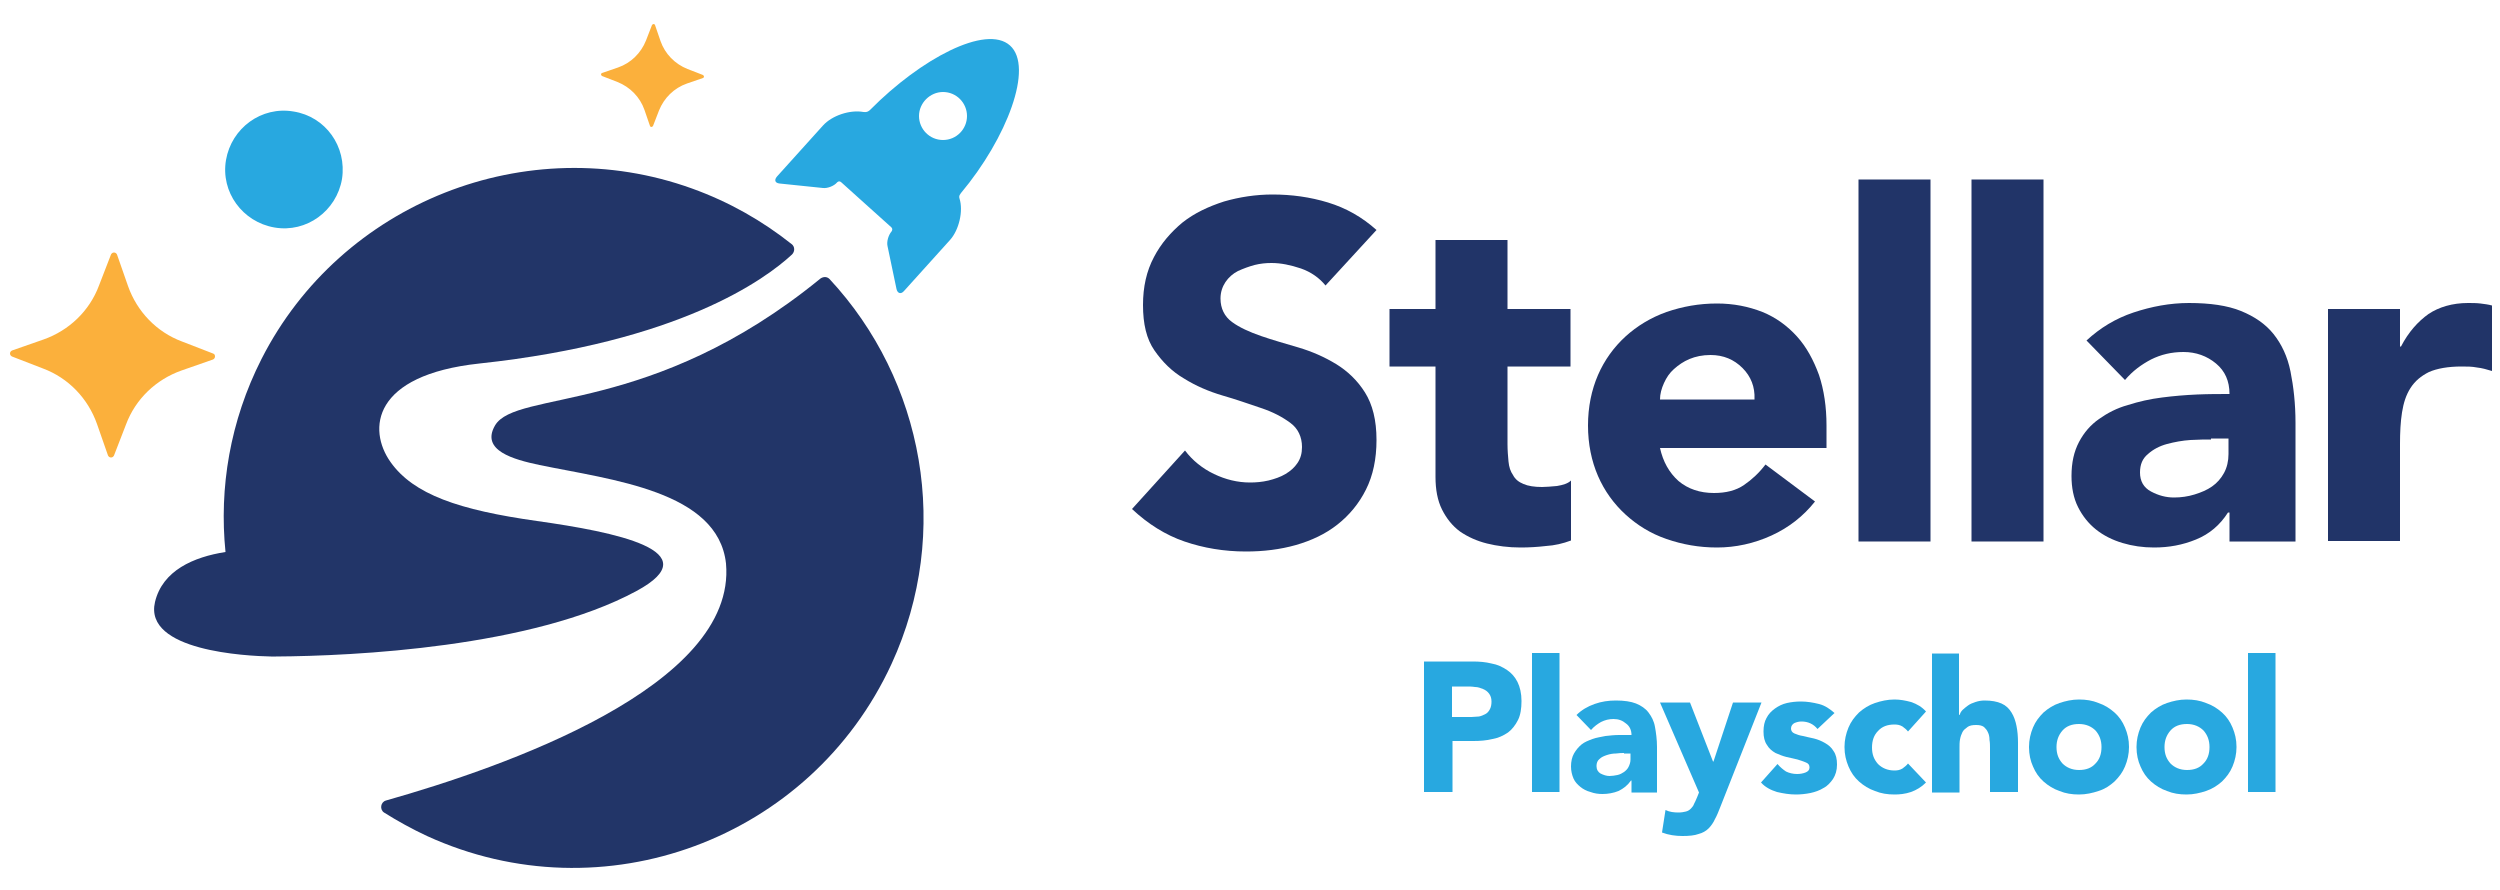
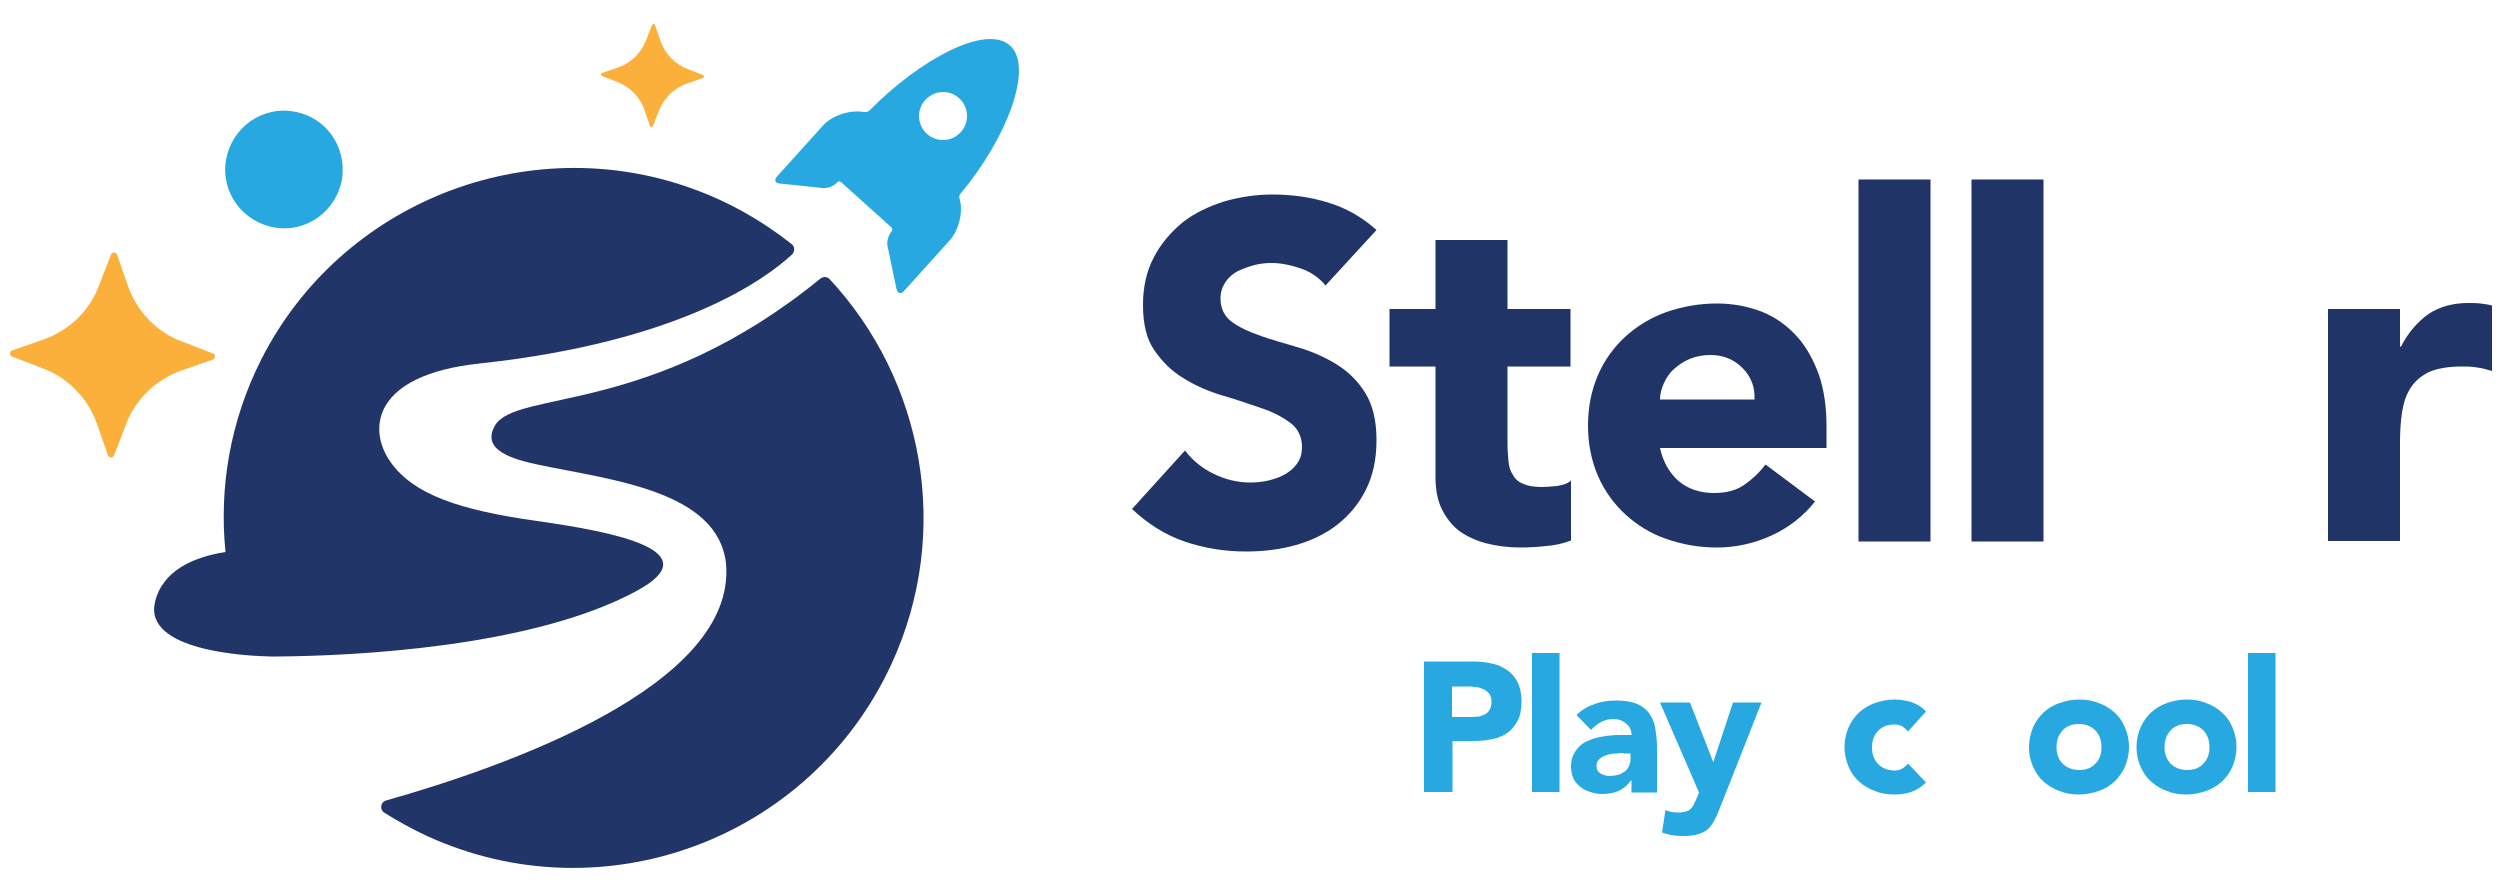
<svg xmlns="http://www.w3.org/2000/svg" id="Layer_1" x="0px" y="0px" viewBox="0 0 500 178" style="enable-background:new 0 0 500 178;" xml:space="preserve">
  <style type="text/css">	.st0{fill:#213468;}	.st1{fill:#28A8E0;}	.st2{fill:#FBB03C;}	.st3{fill:#223568;}</style>
  <g>
    <g>
      <path class="st0" d="M265.1,57.1c-1.2-1.5-2.9-2.7-4.9-3.4c-2.1-0.7-4-1.1-5.9-1.1c-1.1,0-2.2,0.1-3.4,0.4   c-1.1,0.3-2.2,0.7-3.3,1.2c-1,0.5-1.9,1.3-2.5,2.2c-0.6,0.9-1,2-1,3.3c0,2,0.8,3.6,2.3,4.7c1.5,1.1,3.5,2,5.8,2.8   c2.3,0.8,4.8,1.5,7.5,2.3c2.7,0.8,5.2,1.9,7.5,3.3c2.3,1.4,4.3,3.3,5.8,5.7c1.5,2.4,2.3,5.5,2.3,9.5c0,3.8-0.7,7.1-2.1,9.9   c-1.4,2.8-3.3,5.1-5.7,7c-2.4,1.9-5.2,3.2-8.3,4.1c-3.2,0.9-6.5,1.3-10,1.3c-4.4,0-8.5-0.7-12.3-2c-3.8-1.3-7.3-3.5-10.5-6.5   l10.6-11.7c1.5,2,3.5,3.6,5.8,4.7c2.3,1.1,4.7,1.7,7.2,1.7c1.2,0,2.4-0.1,3.7-0.4c1.2-0.3,2.4-0.7,3.4-1.3c1-0.6,1.8-1.3,2.4-2.2   c0.6-0.9,0.9-1.9,0.9-3.2c0-2-0.8-3.7-2.3-4.8c-1.6-1.2-3.5-2.2-5.9-3c-2.4-0.8-4.9-1.7-7.7-2.5c-2.7-0.8-5.3-1.9-7.7-3.4   c-2.4-1.4-4.3-3.3-5.9-5.6c-1.6-2.3-2.3-5.3-2.3-9.1c0-3.6,0.7-6.8,2.2-9.6c1.4-2.7,3.4-5,5.7-6.9c2.4-1.9,5.2-3.2,8.3-4.2   c3.1-0.9,6.4-1.4,9.7-1.4c3.8,0,7.5,0.5,11.1,1.6c3.6,1.1,6.8,2.9,9.7,5.5L265.1,57.1z" />
      <path class="st0" d="M314.1,73.3h-12.6v15.5c0,1.3,0.1,2.4,0.2,3.5c0.1,1.1,0.4,2,0.9,2.7c0.4,0.8,1.1,1.4,2.1,1.8   c0.9,0.4,2.2,0.6,3.7,0.6c0.8,0,1.8-0.1,3-0.2c1.2-0.2,2.2-0.5,2.8-1.1v12c-1.6,0.6-3.3,1-5,1.1c-1.7,0.2-3.4,0.3-5.1,0.3   c-2.4,0-4.7-0.3-6.7-0.8c-2-0.5-3.8-1.3-5.4-2.4c-1.5-1.1-2.7-2.6-3.6-4.4c-0.9-1.8-1.3-4-1.3-6.5V73.3h-9.2V61.8h9.2V48h14.4   v13.8h12.6V73.3z" />
      <path class="st0" d="M363,100.3c-2.3,2.9-5.2,5.2-8.7,6.8c-3.5,1.6-7.2,2.4-10.9,2.4c-3.6,0-6.9-0.6-10.1-1.7   c-3.2-1.1-5.9-2.8-8.2-4.9c-2.3-2.1-4.2-4.7-5.5-7.7c-1.3-3-2-6.4-2-10.1c0-3.7,0.7-7.1,2-10.1c1.3-3,3.2-5.6,5.5-7.7   c2.3-2.1,5.1-3.8,8.2-4.9c3.2-1.1,6.5-1.7,10.1-1.7c3.3,0,6.3,0.6,9.1,1.7c2.7,1.1,5,2.8,6.9,4.9c1.9,2.1,3.3,4.7,4.4,7.7   c1,3,1.5,6.4,1.5,10.1v4.5h-33.3c0.6,2.7,1.8,4.9,3.7,6.6c1.9,1.6,4.3,2.4,7.1,2.4c2.4,0,4.4-0.5,6-1.6c1.6-1.1,3-2.4,4.3-4.1   L363,100.3z M350.9,79.8c0.1-2.4-0.7-4.5-2.4-6.2c-1.7-1.7-3.8-2.6-6.4-2.6c-1.6,0-3,0.3-4.2,0.8c-1.2,0.5-2.2,1.2-3.1,2   c-0.9,0.8-1.5,1.7-2,2.8c-0.5,1.1-0.8,2.2-0.8,3.3H350.9z" />
      <path class="st0" d="M371.7,35.9h14.4v72.4h-14.4V35.9z" />
      <path class="st0" d="M394.3,35.9h14.4v72.4h-14.4V35.9z" />
-       <path class="st0" d="M445.8,102.5h-0.2c-1.6,2.5-3.7,4.3-6.4,5.4c-2.7,1.1-5.4,1.6-8.4,1.6c-2.2,0-4.3-0.3-6.3-0.9   c-2-0.6-3.8-1.5-5.3-2.7c-1.5-1.2-2.7-2.7-3.6-4.5c-0.9-1.8-1.3-3.9-1.3-6.2c0-2.7,0.5-4.9,1.5-6.8c1-1.9,2.3-3.4,4-4.6   c1.7-1.2,3.6-2.2,5.8-2.8c2.2-0.7,4.4-1.2,6.8-1.5c2.3-0.3,4.7-0.5,7-0.6c2.3-0.1,4.5-0.1,6.5-0.1c0-2.6-0.9-4.6-2.7-6.1   c-1.8-1.5-4-2.3-6.5-2.3c-2.4,0-4.5,0.5-6.5,1.5c-1.9,1-3.7,2.3-5.2,4.1l-7.7-7.9c2.7-2.5,5.8-4.4,9.4-5.6   c3.6-1.2,7.3-1.9,11.1-1.9c4.2,0,7.7,0.5,10.4,1.6c2.7,1.1,4.9,2.6,6.5,4.6c1.6,2,2.8,4.5,3.4,7.5c0.6,3,1,6.4,1,10.3v23.7h-13.2   V102.5z M442.2,87.9c-1.1,0-2.4,0-4.1,0.1c-1.6,0.1-3.2,0.4-4.7,0.8c-1.5,0.4-2.8,1.1-3.8,2c-1.1,0.9-1.6,2.1-1.6,3.7   c0,1.7,0.7,3,2.2,3.8c1.5,0.8,3,1.2,4.6,1.2c1.4,0,2.8-0.2,4.1-0.6c1.3-0.4,2.5-0.9,3.5-1.6c1-0.7,1.8-1.6,2.4-2.7   c0.6-1.1,0.9-2.4,0.9-3.8v-3.1H442.2z" />
      <path class="st0" d="M465.6,61.8H480v7.5h0.2c1.5-2.9,3.4-5,5.5-6.5c2.1-1.4,4.8-2.2,7.9-2.2c0.8,0,1.7,0,2.5,0.1   c0.8,0.1,1.6,0.2,2.3,0.4v13.1c-1-0.3-2-0.6-3-0.7c-1-0.2-2-0.2-3.1-0.2c-2.7,0-4.9,0.4-6.5,1.1c-1.6,0.8-2.8,1.8-3.7,3.2   c-0.9,1.4-1.4,3-1.7,4.9c-0.3,1.9-0.4,4-0.4,6.3v19.4h-14.4V61.8z" />
    </g>
    <g>
      <path class="st1" d="M284.8,132.3h9.7c1.4,0,2.6,0.1,3.8,0.4c1.2,0.2,2.2,0.7,3.1,1.3c0.9,0.6,1.6,1.4,2.1,2.4   c0.5,1,0.8,2.3,0.8,3.8c0,1.5-0.2,2.8-0.7,3.8c-0.5,1-1.2,1.9-2,2.5c-0.9,0.6-1.9,1.1-3.1,1.3c-1.2,0.3-2.5,0.4-3.8,0.4h-4.2v10.2   h-5.7V132.3z M290.5,143.4h3.8c0.5,0,1-0.1,1.5-0.1c0.5-0.1,0.9-0.3,1.3-0.5c0.4-0.2,0.7-0.6,0.9-1c0.2-0.4,0.3-0.9,0.3-1.5   c0-0.7-0.2-1.2-0.5-1.6c-0.3-0.4-0.7-0.7-1.2-0.9c-0.5-0.2-1-0.4-1.6-0.4c-0.6-0.1-1.2-0.1-1.7-0.1h-2.9V143.4z" />
      <path class="st1" d="M306.4,130.6h5.5v27.8h-5.5V130.6z" />
      <path class="st1" d="M326.2,156.1L326.2,156.1c-0.7,1-1.5,1.6-2.5,2.1c-1,0.4-2.1,0.6-3.2,0.6c-0.8,0-1.6-0.1-2.4-0.4   c-0.8-0.2-1.5-0.6-2-1c-0.6-0.5-1.1-1-1.4-1.7c-0.3-0.7-0.5-1.5-0.5-2.4c0-1,0.2-1.9,0.6-2.6c0.4-0.7,0.9-1.3,1.5-1.8   c0.6-0.5,1.4-0.8,2.2-1.1c0.8-0.3,1.7-0.4,2.6-0.6c0.9-0.1,1.8-0.2,2.7-0.2c0.9,0,1.7,0,2.5,0c0-1-0.4-1.8-1.1-2.3   c-0.7-0.6-1.5-0.9-2.5-0.9c-0.9,0-1.7,0.2-2.5,0.6c-0.7,0.4-1.4,0.9-2,1.6l-2.9-3c1-1,2.2-1.7,3.6-2.2c1.4-0.5,2.8-0.7,4.3-0.7   c1.6,0,3,0.2,4,0.6c1,0.4,1.9,1,2.5,1.8c0.6,0.8,1.1,1.7,1.3,2.9c0.2,1.1,0.4,2.5,0.4,4v9.1h-5.1V156.1z M324.8,150.6   c-0.4,0-0.9,0-1.6,0.1c-0.6,0-1.2,0.1-1.8,0.3c-0.6,0.2-1.1,0.4-1.5,0.8c-0.4,0.3-0.6,0.8-0.6,1.4c0,0.7,0.3,1.2,0.8,1.5   c0.6,0.3,1.2,0.5,1.8,0.5c0.5,0,1.1-0.1,1.6-0.2c0.5-0.1,1-0.4,1.3-0.6c0.4-0.3,0.7-0.6,0.9-1c0.2-0.4,0.4-0.9,0.4-1.5v-1.2H324.8   z" />
      <path class="st1" d="M344.1,161.3c-0.4,1-0.7,1.8-1.1,2.5c-0.3,0.7-0.8,1.4-1.3,1.9c-0.5,0.5-1.2,0.9-2,1.1   c-0.8,0.3-1.9,0.4-3.2,0.4c-1.4,0-2.8-0.2-4.1-0.7l0.7-4.5c0.8,0.4,1.7,0.5,2.6,0.5c0.6,0,1.1-0.1,1.5-0.2c0.4-0.1,0.7-0.3,1-0.6   c0.3-0.3,0.5-0.6,0.6-0.9c0.2-0.4,0.4-0.8,0.6-1.3l0.4-1l-7.8-18h6l4.6,11.8h0.1l3.9-11.8h5.7L344.1,161.3z" />
-       <path class="st1" d="M363.5,145.8c-0.8-1-1.9-1.5-3.2-1.5c-0.5,0-0.9,0.1-1.4,0.3c-0.4,0.2-0.7,0.6-0.7,1.1c0,0.4,0.2,0.8,0.7,1   c0.5,0.2,1,0.4,1.7,0.5c0.7,0.2,1.4,0.3,2.2,0.5c0.8,0.2,1.5,0.5,2.2,0.9c0.7,0.4,1.3,0.9,1.7,1.6c0.5,0.7,0.7,1.6,0.7,2.7   c0,1.2-0.3,2.1-0.8,2.9c-0.5,0.7-1.1,1.4-1.9,1.8c-0.8,0.5-1.7,0.8-2.6,1c-1,0.2-2,0.3-2.9,0.3c-1.3,0-2.5-0.2-3.8-0.5   c-1.3-0.4-2.4-1-3.2-1.9l3.3-3.7c0.5,0.6,1.1,1.1,1.7,1.5c0.6,0.3,1.4,0.5,2.2,0.5c0.6,0,1.2-0.1,1.7-0.3c0.5-0.2,0.8-0.5,0.8-1   c0-0.5-0.2-0.8-0.7-1c-0.5-0.2-1-0.4-1.7-0.6c-0.7-0.2-1.4-0.3-2.2-0.5c-0.8-0.2-1.5-0.5-2.2-0.8c-0.7-0.4-1.3-0.9-1.7-1.6   c-0.5-0.7-0.7-1.6-0.7-2.7c0-1.1,0.2-2,0.6-2.7c0.4-0.8,1-1.4,1.7-1.9c0.7-0.5,1.5-0.9,2.4-1.1c0.9-0.2,1.8-0.3,2.8-0.3   c1.2,0,2.4,0.2,3.6,0.5c1.2,0.3,2.2,1,3.1,1.8L363.5,145.8z" />
      <path class="st1" d="M381.6,146.3c-0.3-0.4-0.7-0.7-1.1-1c-0.5-0.3-1-0.4-1.6-0.4c-1.4,0-2.5,0.4-3.3,1.3   c-0.8,0.8-1.2,1.9-1.2,3.3c0,1.4,0.4,2.4,1.2,3.3c0.8,0.8,1.9,1.3,3.3,1.3c0.6,0,1.1-0.1,1.6-0.4c0.4-0.3,0.8-0.6,1.1-1l3.6,3.8   c-0.9,0.9-1.9,1.5-3,1.9c-1.2,0.4-2.3,0.5-3.3,0.5c-1.4,0-2.7-0.2-3.9-0.7c-1.2-0.4-2.3-1.1-3.2-1.9c-0.9-0.8-1.6-1.8-2.1-3   c-0.5-1.2-0.8-2.4-0.8-3.9c0-1.4,0.3-2.7,0.8-3.9c0.5-1.2,1.2-2.1,2.1-3c0.9-0.8,2-1.5,3.2-1.9c1.2-0.4,2.5-0.7,3.9-0.7   c1.1,0,2.2,0.2,3.3,0.5c1.2,0.4,2.2,1,3,1.9L381.6,146.3z" />
-       <path class="st1" d="M391.8,130.6v12.4h0.1c0.1-0.3,0.3-0.7,0.6-1c0.3-0.3,0.7-0.6,1.1-0.9c0.4-0.3,0.9-0.5,1.5-0.7   c0.6-0.2,1.2-0.3,1.8-0.3c1.4,0,2.5,0.2,3.4,0.6c0.9,0.4,1.5,1,2,1.8c0.5,0.8,0.8,1.7,1,2.7c0.2,1,0.3,2.1,0.3,3.3v9.9H398v-8.8   c0-0.5,0-1.1-0.1-1.6c0-0.6-0.1-1.1-0.3-1.5c-0.2-0.5-0.5-0.8-0.8-1.1c-0.4-0.3-0.9-0.4-1.6-0.4c-0.7,0-1.3,0.1-1.7,0.4   c-0.4,0.3-0.8,0.6-1,1c-0.2,0.4-0.4,0.9-0.5,1.5c-0.1,0.5-0.1,1.1-0.1,1.7v8.9h-5.5v-27.8H391.8z" />
      <path class="st1" d="M405.8,149.4c0-1.4,0.3-2.7,0.8-3.9c0.5-1.2,1.2-2.1,2.1-3c0.9-0.8,2-1.5,3.2-1.9c1.2-0.4,2.5-0.7,3.9-0.7   c1.4,0,2.7,0.2,3.9,0.7c1.2,0.4,2.3,1.1,3.2,1.9c0.9,0.8,1.6,1.8,2.1,3c0.5,1.2,0.8,2.4,0.8,3.9c0,1.4-0.3,2.7-0.8,3.9   c-0.5,1.2-1.2,2.1-2.1,3c-0.9,0.8-1.9,1.5-3.2,1.9c-1.2,0.4-2.5,0.7-3.9,0.7c-1.4,0-2.7-0.2-3.9-0.7c-1.2-0.4-2.3-1.1-3.2-1.9   c-0.9-0.8-1.6-1.8-2.1-3C406.1,152.2,405.8,150.9,405.8,149.4z M411.3,149.4c0,1.4,0.4,2.4,1.2,3.3c0.8,0.8,1.9,1.3,3.3,1.3   c1.4,0,2.5-0.4,3.3-1.3c0.8-0.8,1.2-1.9,1.2-3.3c0-1.3-0.4-2.4-1.2-3.3c-0.8-0.8-1.9-1.3-3.3-1.3c-1.4,0-2.5,0.4-3.3,1.3   C411.7,147,411.3,148.1,411.3,149.4z" />
      <path class="st1" d="M427.3,149.4c0-1.4,0.3-2.7,0.8-3.9c0.5-1.2,1.2-2.1,2.1-3c0.9-0.8,2-1.5,3.2-1.9c1.2-0.4,2.5-0.7,3.9-0.7   c1.4,0,2.7,0.2,3.9,0.7c1.2,0.4,2.3,1.1,3.2,1.9c0.9,0.8,1.6,1.8,2.1,3c0.5,1.2,0.8,2.4,0.8,3.9c0,1.4-0.3,2.7-0.8,3.9   c-0.5,1.2-1.2,2.1-2.1,3c-0.9,0.8-2,1.5-3.2,1.9c-1.2,0.4-2.5,0.7-3.9,0.7c-1.4,0-2.7-0.2-3.9-0.7c-1.2-0.4-2.3-1.1-3.2-1.9   c-0.9-0.8-1.6-1.8-2.1-3C427.6,152.2,427.3,150.9,427.3,149.4z M432.9,149.4c0,1.4,0.4,2.4,1.2,3.3c0.8,0.8,1.9,1.3,3.3,1.3   c1.4,0,2.5-0.4,3.3-1.3c0.8-0.8,1.2-1.9,1.2-3.3c0-1.3-0.4-2.4-1.2-3.3c-0.8-0.8-1.9-1.3-3.3-1.3c-1.4,0-2.5,0.4-3.3,1.3   C433.3,147,432.9,148.1,432.9,149.4z" />
      <path class="st1" d="M449.6,130.6h5.5v27.8h-5.5V130.6z" />
    </g>
    <path class="st1" d="M68.4,35.8c-1.1,6.4-7.1,10.8-13.5,9.7c-6.4-1.1-10.8-7.1-9.7-13.5c1.1-6.4,7.1-10.8,13.5-9.7  C65.1,23.3,69.4,29.3,68.4,35.8z" />
    <path class="st2" d="M140.6,15l-3.1-1.2c-2.5-1-4.5-3-5.4-5.6l-1.1-3.2c0-0.1-0.2-0.2-0.3-0.2c-0.1,0-0.2,0.1-0.3,0.2l-1.2,3.1  c-1,2.5-3,4.5-5.6,5.4l-3.2,1.1c-0.1,0-0.2,0.2-0.2,0.3c0,0.1,0.1,0.2,0.2,0.3l3.1,1.2c2.5,1,4.5,3,5.4,5.6l1.1,3.2  c0,0.1,0.2,0.2,0.3,0.2c0.1,0,0.2-0.1,0.3-0.2l1.2-3.1c1-2.5,3-4.5,5.6-5.4l3.2-1.1c0.1,0,0.2-0.2,0.2-0.3  C140.8,15.2,140.7,15.1,140.6,15z" />
    <path class="st2" d="M42.6,70.7l-6.2-2.4c-5.1-1.9-9-6-10.8-11.1l-2.2-6.3c-0.1-0.2-0.3-0.4-0.6-0.4c-0.3,0-0.5,0.2-0.6,0.4  l-2.4,6.2c-1.9,5.1-6,9-11.1,10.8l-6.3,2.2C2.2,70.2,2,70.4,2,70.7c0,0.3,0.2,0.5,0.4,0.6l6.2,2.4c5.1,1.9,9,6,10.8,11.1l2.2,6.3  c0.1,0.2,0.3,0.4,0.6,0.4c0.3,0,0.5-0.2,0.6-0.4l2.4-6.2c1.9-5.1,6-9,11.1-10.8l6.3-2.2c0.2-0.1,0.4-0.3,0.4-0.6  C43,71,42.9,70.8,42.6,70.7z" />
    <g>
      <path class="st3" d="M127.3,118.2c14.8-8-4.3-11.8-19.9-14c-15.6-2.2-24.7-5.3-29.3-11.8S74.4,75,95.9,72.7   c40-4.3,57.1-16.8,62.5-21.8c0.6-0.6,0.6-1.6-0.1-2.1c-5.8-4.6-12.4-8.4-19.9-11.1c-33-11.9-70.2,2.8-86.1,34.1   c-6.3,12.4-8.5,25.8-7.2,38.6c-6.4,1-12.6,3.7-14.1,10c-2.3,9.8,18.3,10.8,23.2,10.9c0,0,0.1,0,0.1,0c0.2,0,0.4,0,0.6,0   c0.2,0,0.3,0,0.3,0l0,0C70.7,131.2,106.4,129.5,127.3,118.2z" />
      <path class="st3" d="M165.9,55.8c-0.5-0.5-1.2-0.5-1.8-0.1C130.3,83.3,103.2,77.9,99,85.1c-2.9,5,3.7,6.8,8.9,7.9   c14.5,3,35.7,5.2,37.3,19.7c2.2,24.6-44.7,40.8-68,47.4c-1.1,0.3-1.3,1.8-0.4,2.4c2.7,1.7,5.6,3.3,8.6,4.7   c35.2,16.1,76.7,0.7,92.9-34.4C190.5,106.3,184.7,76,165.9,55.8z" />
    </g>
    <path class="st1" d="M202,9.1c-4.8-4.3-17.9,2.7-27.9,12.8c-0.2,0.2-0.6,0.6-1.3,0.5l-0.1,0c-2.7-0.5-6.3,0.7-8.1,2.7l-9.2,10.2  c-0.6,0.7-0.4,1.3,0.5,1.4l8.7,0.9c0.9,0.1,2.2-0.4,2.8-1.1c0,0,0.4-0.5,0.9,0c2.6,2.3,7.4,6.7,9.9,8.9c0.5,0.4,0.1,0.9,0.1,0.9  c-0.6,0.7-1,2-0.8,2.9l1.8,8.6c0.2,0.9,0.9,1.1,1.5,0.4L190,48c1.8-2,2.7-5.8,1.9-8.3c-0.2-0.6,0.2-0.9,0.3-1.1  C201.4,27.6,206.8,13.4,202,9.1z M188.6,28c-2.7,0-4.8-2.2-4.8-4.8s2.2-4.8,4.8-4.8c2.7,0,4.8,2.2,4.8,4.8S191.3,28,188.6,28z" />
  </g>
</svg>